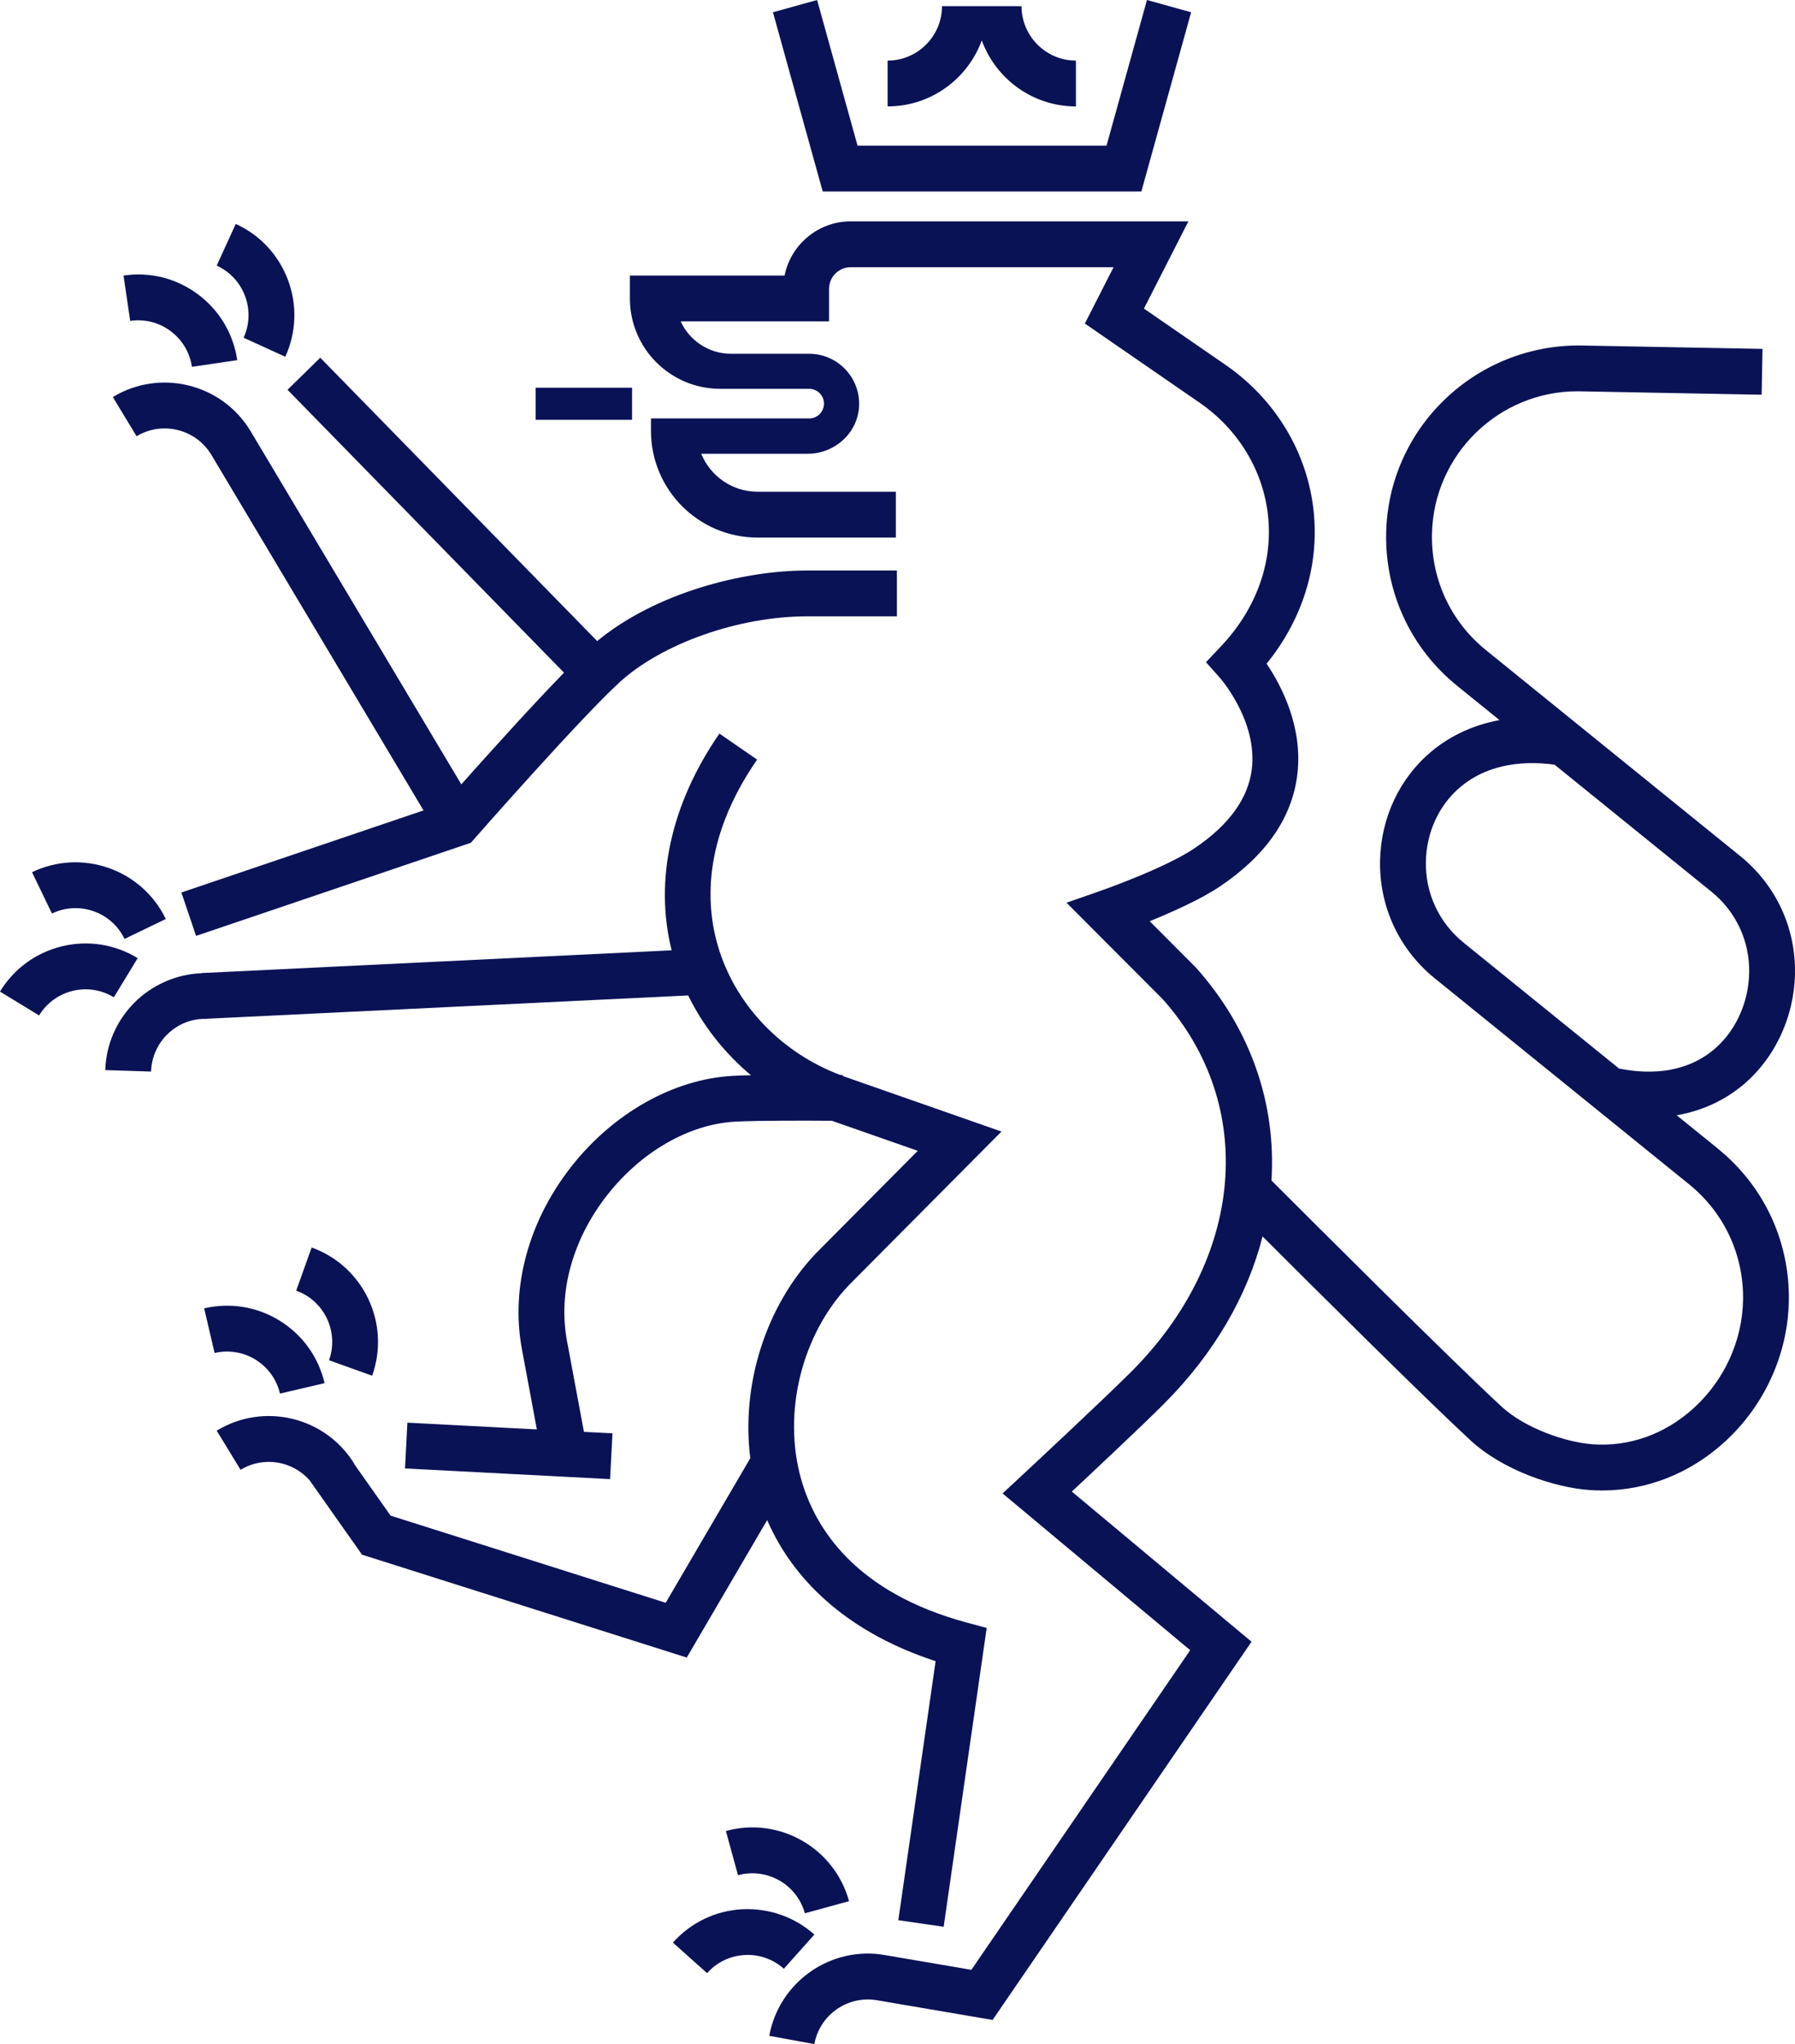
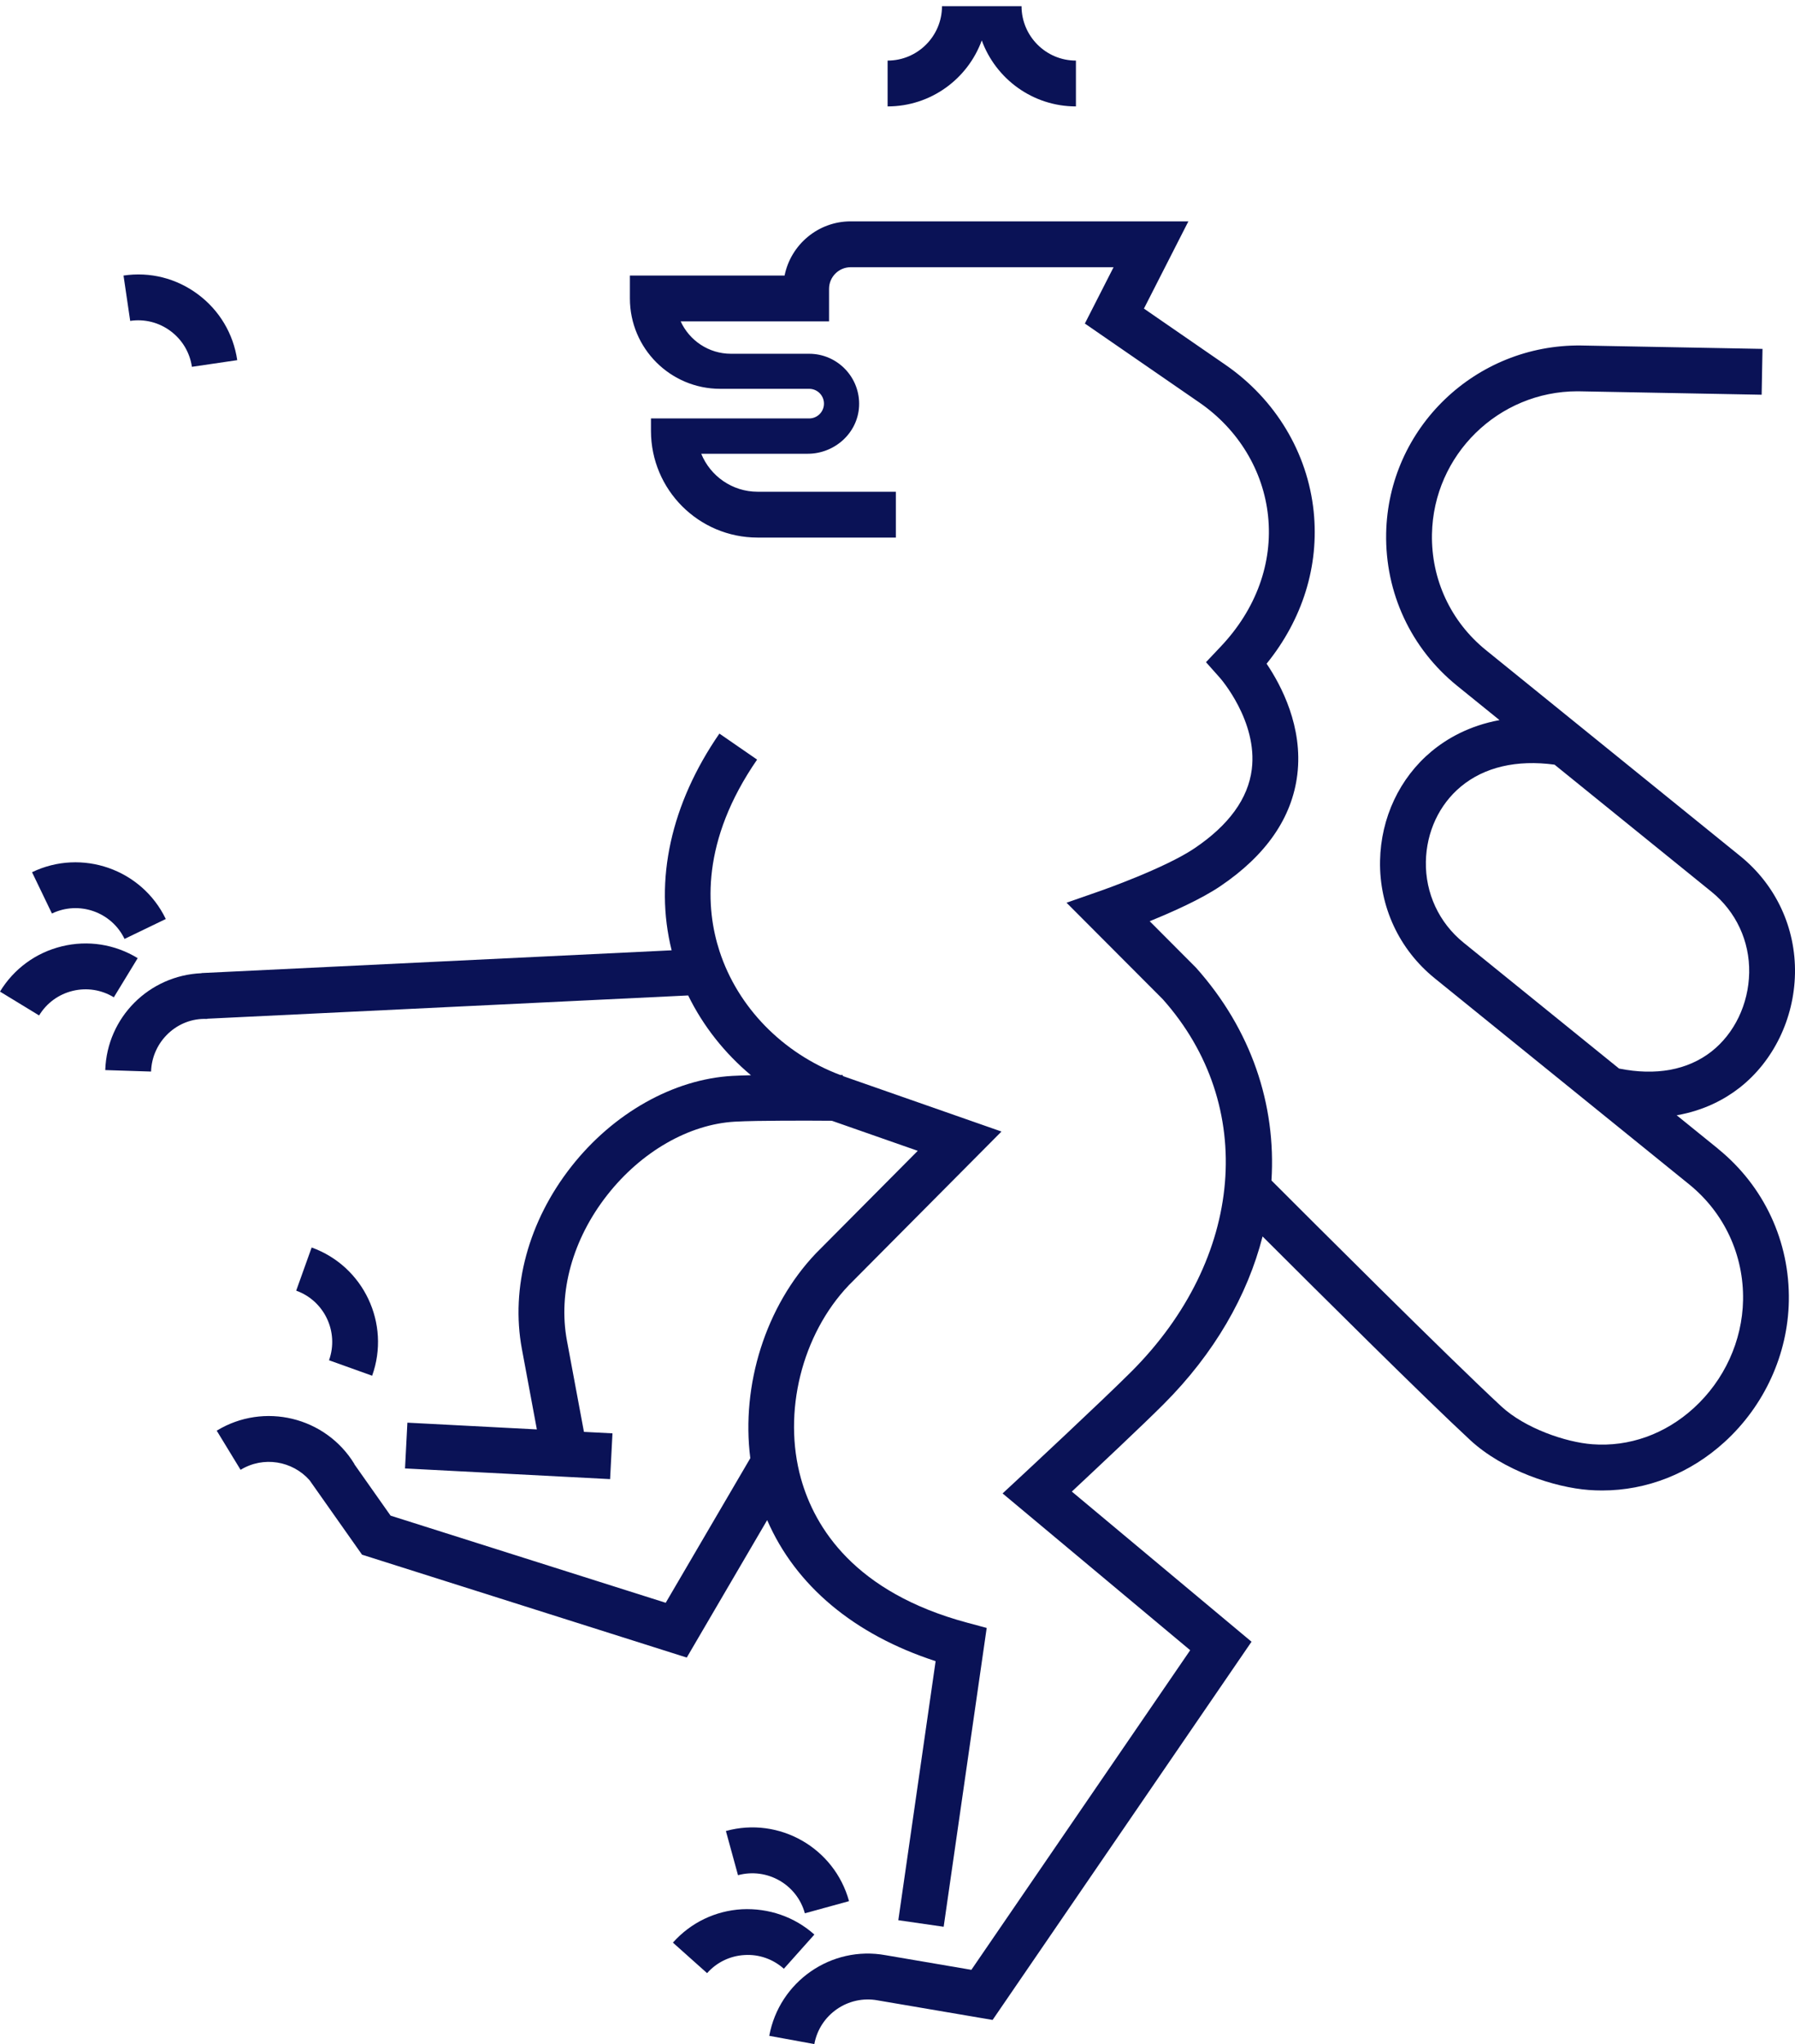
<svg xmlns="http://www.w3.org/2000/svg" id="Layer_2" data-name="Layer 2" viewBox="0 0 899.78 1023.98">
  <defs>
    <style>
      .cls-1 {
        fill: #0a1256;
      }
    </style>
  </defs>
  <g id="Vrstva_1" data-name="Vrstva 1">
    <g>
      <path class="cls-1" d="M861.16,575.43l-20.68-16.73c13.88-2.4,24.27-8.14,31.51-13.79,16.97-13.27,27.36-34.64,27.78-57.18.43-22.96-9.57-44.4-27.41-58.85l-127.52-103.21c-17.6-14.25-27.46-35.41-27.04-58.06.74-39.76,33.33-71.59,72.93-71.59.45,0,.91,0,1.36.02l90.97,1.7.43-22.96-90.97-1.7c-52.8-.62-96.69,41.24-97.68,94.11-.55,29.78,12.41,57.61,35.55,76.34l21.27,17.21c-15.37,2.83-26.53,9.39-34.08,15.67-15.99,13.3-25.4,33.28-25.8,54.82-.43,22.96,9.56,44.41,27.4,58.85l127.52,103.21c17.61,14.25,27.46,35.42,27.04,58.06-.38,20.37-9.38,40.06-24.71,54.03-14.33,13.06-32.41,19.54-50.89,18.12-13.21-.98-33.67-7.95-45.56-18.95-26.52-24.54-97.53-95.48-115.23-113.19,2.38-37.95-10.05-75.5-37.83-106.6l-23.22-23.28c11.29-4.57,25.78-11.04,35.35-17.5,23.01-15.52,36.01-34.33,38.65-55.9,2.92-23.9-7.99-44.64-15.39-55.59,18.07-22.32,26.41-49.08,23.59-76.29-3.05-29.4-19.15-56.15-44.17-73.41l-40.91-28.2,22.28-43.7h-169.26c-16.36,0-30.04,11.68-33.15,27.14h-77.54v11.48c0,25,20.27,45.27,45.27,45.27h44.59c4.1,0,7.42,3.32,7.42,7.42h0c0,4.1-3.32,7.42-7.42,7.42h-79.3v6.21c0,29.53,23.94,53.47,53.47,53.47h69.29v-22.96h-69.29c-12.76,0-23.72-7.88-28.27-19.03h53.38c13.47,0,25.08-10.34,25.74-23.79.7-14.38-10.79-26.3-25.02-26.3h-39.19c-11.19,0-20.85-6.67-25.22-16.23h74.38v-16.27c0-6,4.86-10.86,10.86-10.86h131.76l-14.39,28.22,57.47,39.62c19.49,13.43,32.02,34.16,34.37,56.86,2.44,23.49-6.04,46.75-23.86,65.48l-7.26,7.68,7.02,7.89c.19.22,18.97,21.65,15.93,45.82-1.84,14.62-11.49,27.92-28.69,39.51-14.86,10.03-46.6,21.15-46.92,21.26l-17.25,6.02,48.19,48.29c47.46,53.17,41,129.92-15.73,186.65-14.63,14.62-54.56,51.74-54.96,52.11l-9.55,8.87,94.04,78.54-109.69,160.11-43-7.33h0c-27.2-4.95-53.33,13.2-58.31,40.4l22.59,4.13c2.7-14.78,16.91-24.6,31.73-21.91l.13.03,57.5,9.79,129.79-189.47-90.07-75.22c12.91-12.07,35.49-33.26,46.04-43.81,25.4-25.4,42-54.37,49.57-84,27.03,26.99,81.1,80.76,104.08,102.02,16.62,15.38,42.47,23.74,59.45,24.99,2.22.17,4.44.25,6.65.25,22.48,0,44.08-8.5,61.42-24.3,19.97-18.2,31.71-43.92,32.2-70.57.55-29.77-12.41-57.6-35.55-76.34ZM714.75,431.66c.27-14.86,6.66-28.56,17.52-37.6,11.77-9.78,27.97-13.57,46.98-11l78.67,63.67c12.3,9.96,19.19,24.74,18.89,40.56-.29,15.69-7.38,30.46-18.95,39.51-11.87,9.26-27.82,12.2-46.28,8.49l-77.94-63.07c-12.3-9.96-19.18-24.74-18.89-40.56Z" />
-       <polygon class="cls-1" points="572.13 95.93 597.07 6.15 574.94 0 554.67 72.97 429.86 72.97 409.59 0 387.46 6.15 412.4 95.93 572.13 95.93" />
      <path class="cls-1" d="M363.87,917.25l6.07,22.14c14.5-3.93,29.54,4.58,33.51,19.08l22.15-6.08c-7.33-26.7-35.02-42.51-61.73-35.14Z" />
      <path class="cls-1" d="M408.22,969.12c-10.01-8.93-22.92-13.31-36.29-12.67-13.39.76-25.69,6.7-34.62,16.71l17.13,15.29c4.85-5.44,11.52-8.66,18.79-9.07,7.21-.45,14.26,2.02,19.7,6.87l15.29-17.13Z" />
      <path class="cls-1" d="M62.42,470.36l20.69-9.98c-12.02-24.94-42.11-35.45-67.05-23.44l9.97,20.69c13.56-6.51,29.87-.82,36.4,12.73Z" />
      <path class="cls-1" d="M69.03,479.99c-11.46-6.98-24.95-9.1-37.99-5.93-13.04,3.17-24.06,11.22-31.05,22.68l19.61,11.95c3.79-6.22,9.77-10.59,16.85-12.31,7.07-1.71,14.4-.57,20.61,3.22l11.96-19.61Z" />
-       <path class="cls-1" d="M122.85,148.33c2.54,6.83,2.28,14.23-.74,20.85l20.89,9.54c5.57-12.2,6.06-25.84,1.37-38.41-4.69-12.58-13.99-22.57-26.2-28.14l-9.54,20.9c6.62,3.01,11.67,8.44,14.22,15.26Z" />
      <path class="cls-1" d="M85.5,165.85c5.84,4.35,9.64,10.71,10.7,17.91l22.72-3.34c-1.95-13.28-8.96-24.99-19.72-33-10.77-8.01-24.01-11.37-37.28-9.38l3.34,22.71c7.22-1.06,14.39.75,20.24,5.1Z" />
-       <path class="cls-1" d="M105.9,227.76h0s106.4,178.22,106.4,178.22l-121.38,41.12,7.36,21.74,137.76-46.66,2.03-2.31c.52-.58,51.92-59.11,72.25-77.85,21.23-19.58,59.95-33.26,94.16-33.26h45.1v-22.96h-45.1c-31.71,0-75.56,10.98-105.13,35.35l-138.81-141.95-16.42,16.06,138.6,141.72c-16.48,16.89-38.6,41.48-51.48,55.95l-105.67-177-.04-.06c-14.33-23.69-45.28-31.32-68.97-16.97l11.89,19.65c12.86-7.77,29.65-3.64,37.44,9.22Z" />
      <path class="cls-1" d="M186.54,689.18c9.35-26.08-4.26-54.89-30.32-64.24l-7.75,21.62c14.15,5.07,21.53,20.71,16.46,34.87l21.62,7.75Z" />
-       <path class="cls-1" d="M128.17,681.18c6.19,3.84,10.51,9.86,12.17,16.95l22.36-5.24c-3.06-13.06-11.02-24.16-22.42-31.23-11.41-7.08-24.88-9.28-37.94-6.23l5.24,22.35c7.09-1.65,14.4-.45,20.59,3.38Z" />
      <path class="cls-1" d="M492.13,20.25c7.03,19.26,25.53,33.06,47.2,33.06v-22.96c-15.03,0-27.26-12.23-27.26-27.26h-39.88c0,15.03-12.23,27.26-27.26,27.26v22.96c21.67,0,40.17-13.79,47.2-33.06Z" />
      <path class="cls-1" d="M344.25,830.37l40.31-68.87c14.21,32.78,43.55,57.39,84.44,70.66l-18.7,129.78,22.73,3.28,21.57-149.7-9.84-2.65c-56.35-15.16-76.37-47.59-83.25-72.13-9.29-33.19.41-72.19,23.98-96.91l76.52-76.98-78.43-27.42c-.39-.14-.76-.3-1.15-.44v-.47c-.14,0-.58,0-1.26-.01-28.8-10.88-51.33-33.87-60.5-62.02-6.93-21.29-9.3-55.21,18.84-95.96l-18.9-13.04c-24.35,35.27-32.71,73.51-23.94,108.57l-235.64,11.4v.07c-26.23,1.1-47.41,22.05-48.27,48.53l22.96.74c.48-15.02,13.11-27.07,28.12-26.36v-.11s241.11-11.66,241.11-11.66c7.49,15.31,18.28,28.93,31.48,39.97-3.53.08-6.72.19-9.3.33-29.52,1.64-59.72,18.64-80.79,45.48-21.44,27.31-30.46,60.6-24.74,91.31l7.51,40.31-64.9-3.38-1.19,22.93,102.8,5.35,1.19-22.93-14.3-.74-8.53-45.73c-4.51-24.23,2.86-50.82,20.23-72.94,17.05-21.72,40.98-35.44,64-36.73,11.58-.64,37.48-.53,48.57-.45l43.06,15.06-51,51.3c-25.29,26.5-37.59,66.06-32.94,102.67l-42.4,72.44-137.92-43.66-18.19-25.8.07-.04c-14.42-23.64-45.39-31.15-69.03-16.72l11.96,19.61c11.43-6.98,25.99-4.49,34.57,5.2l26.31,37.31,162.78,51.54Z" />
-       <rect class="cls-1" x="268.52" y="194.23" width="48.31" height="16.08" />
    </g>
  </g>
</svg>